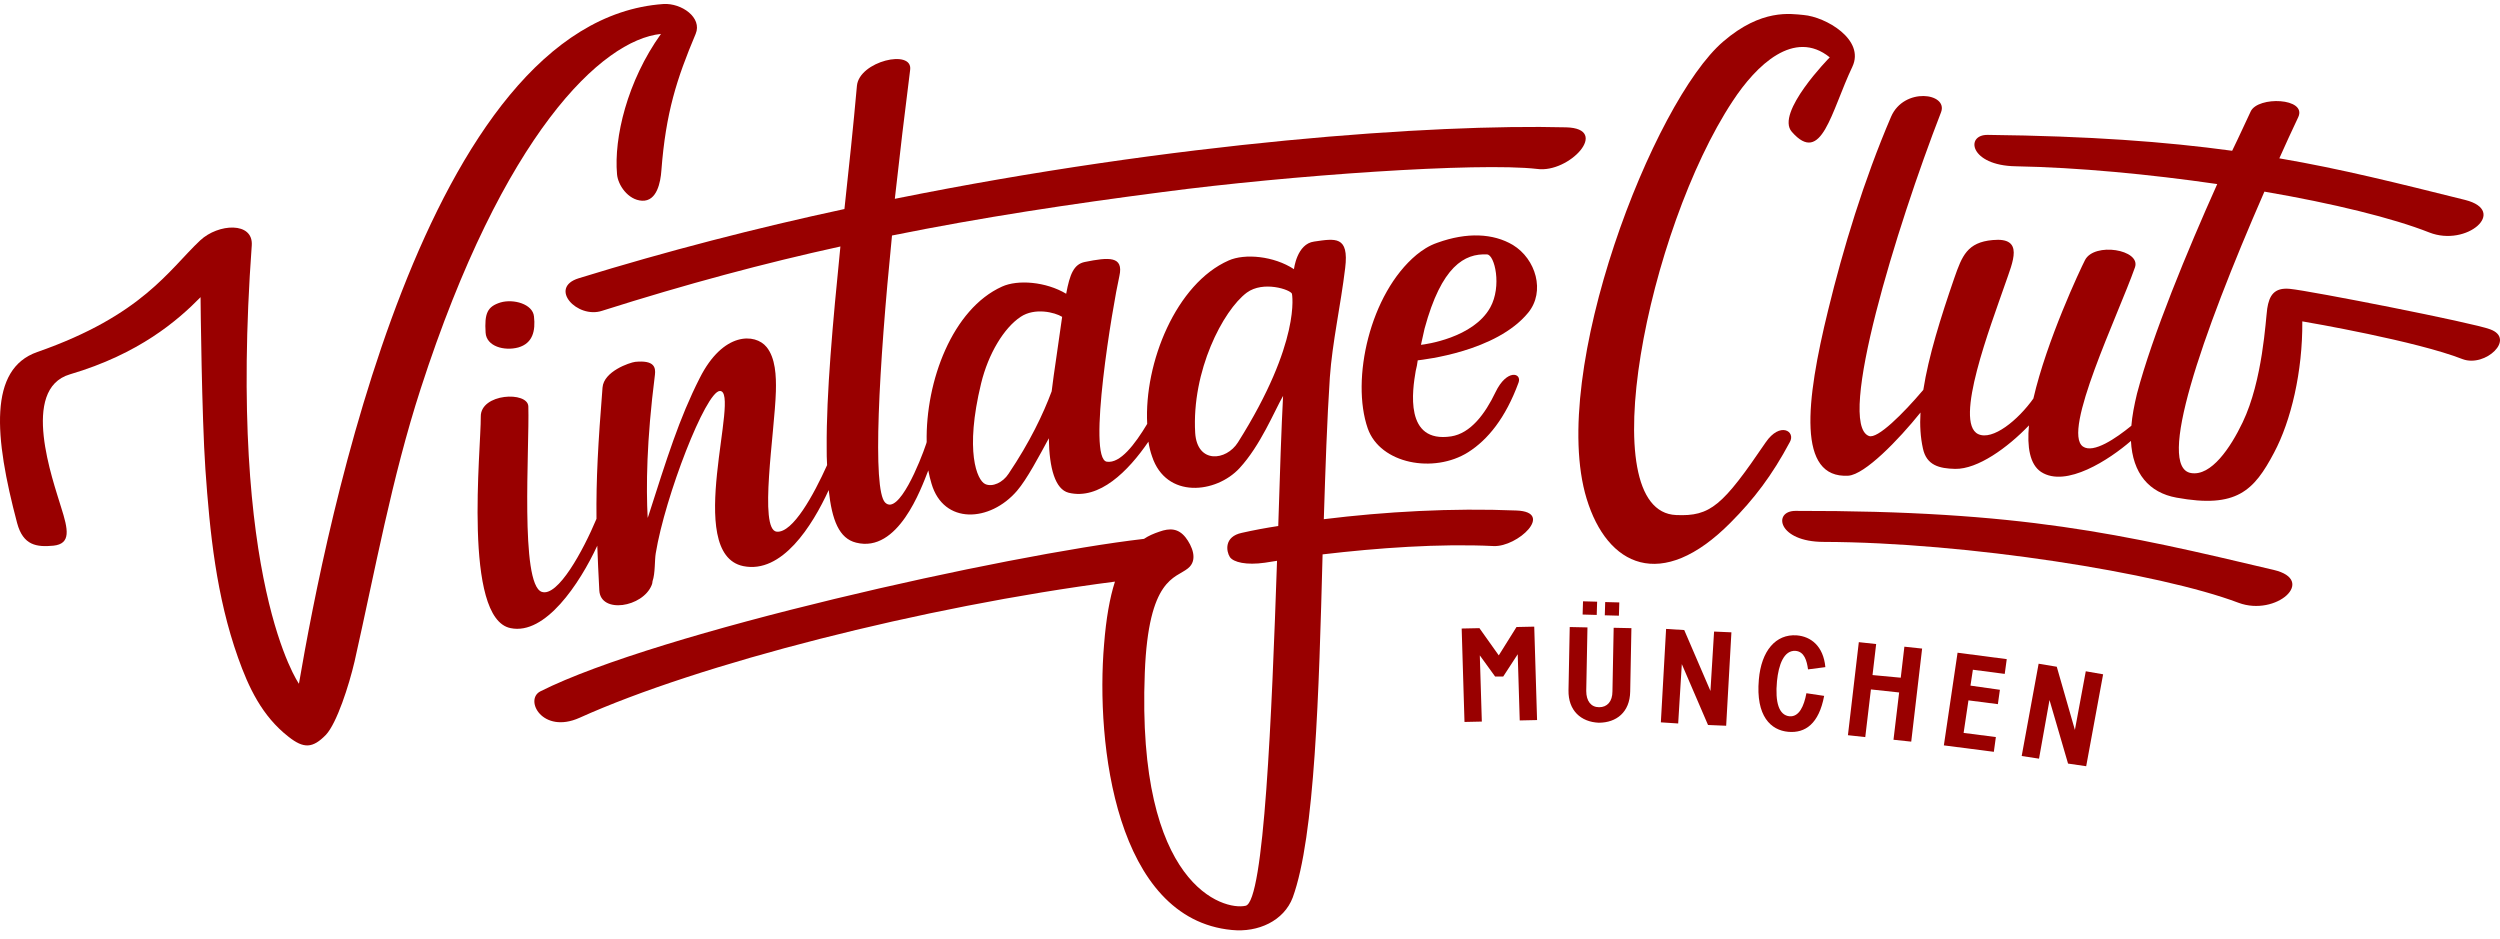
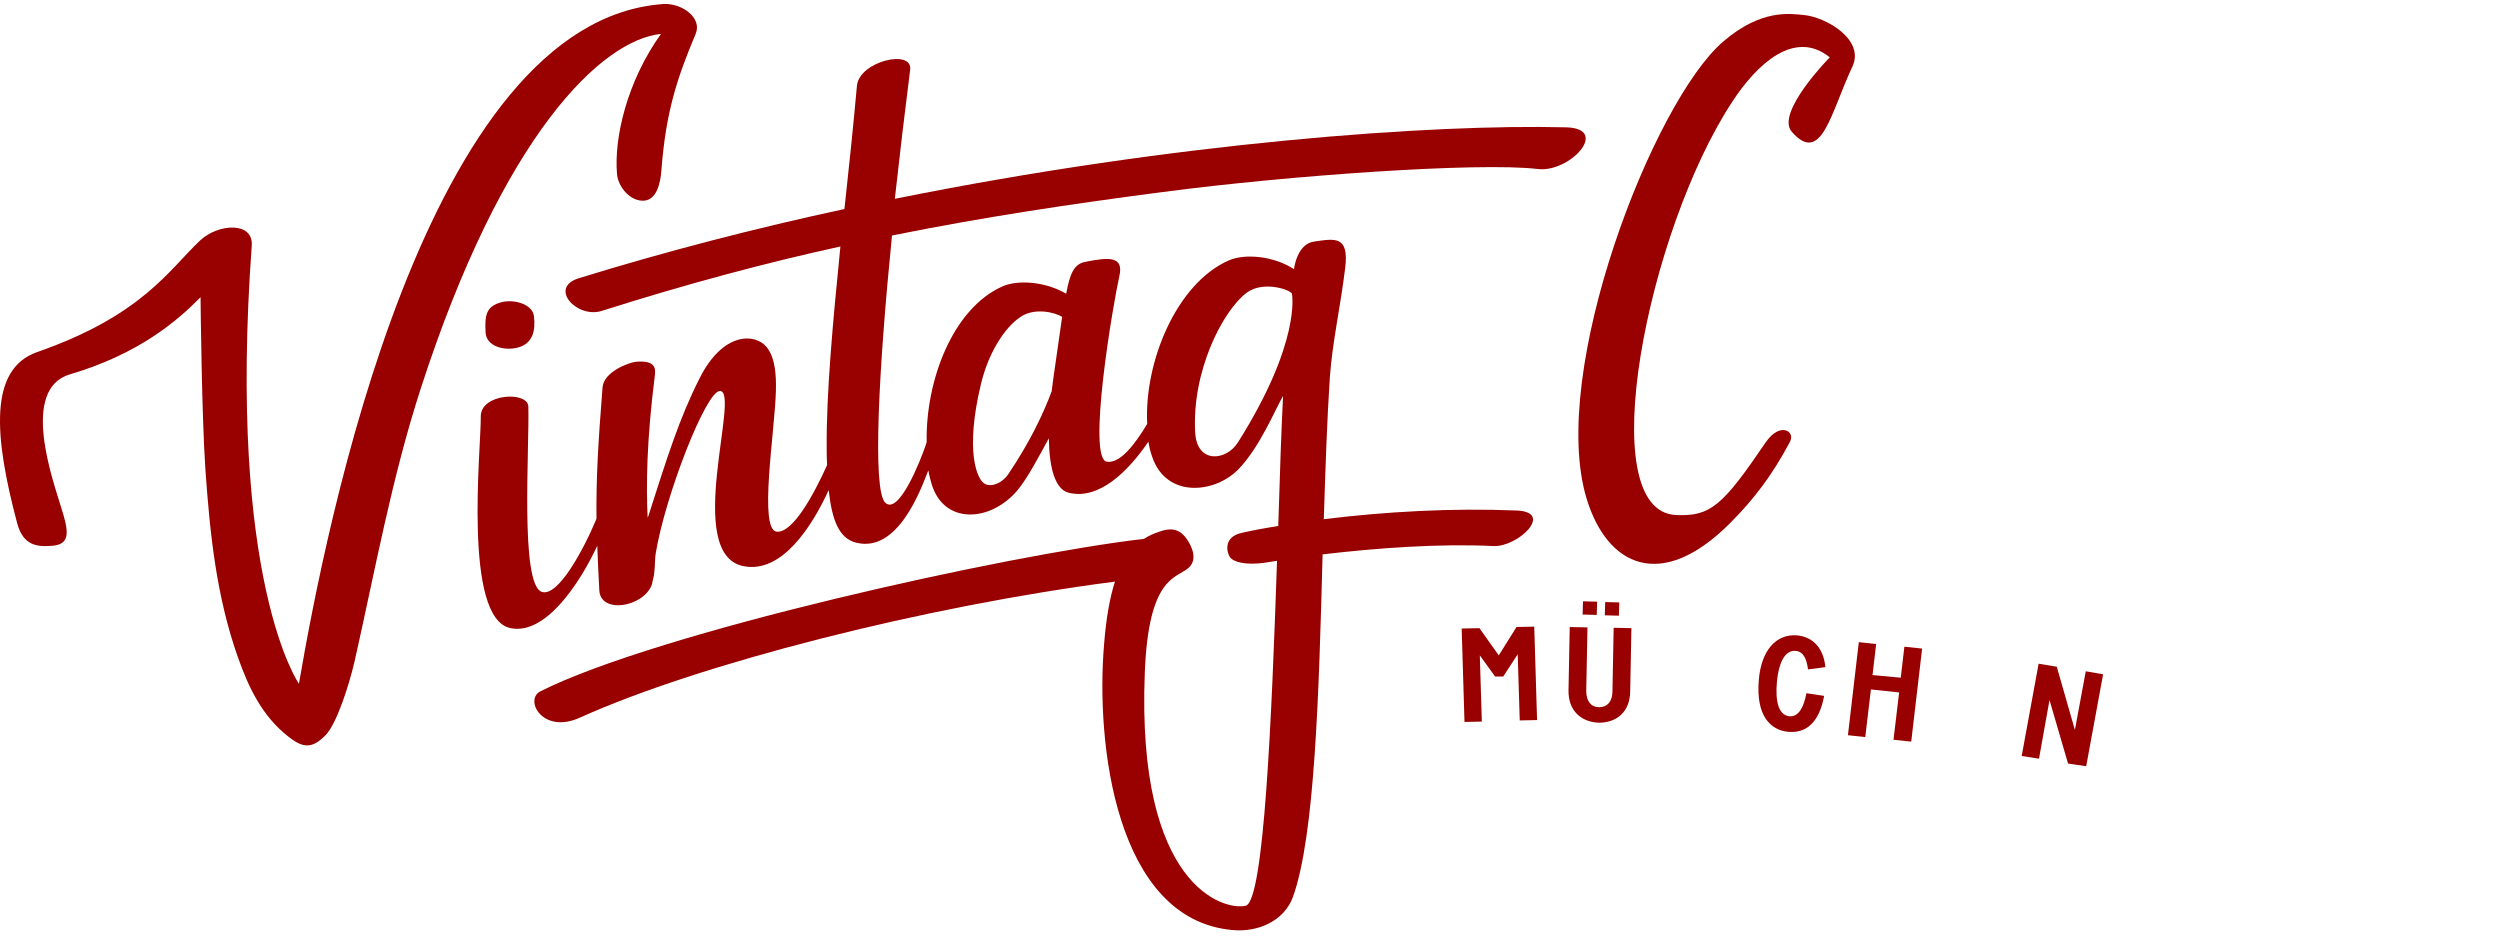
<svg xmlns="http://www.w3.org/2000/svg" width="197" height="74" viewBox="0 0 197 74" fill="none">
  <g clip-path="url(#clip0_1434_3228)">
    <path d="M123.41 10.034C112.925 9.765 92.656 11.196 70.512 15.667C70.894 12.21 71.307 8.752 71.72 5.503C71.942 3.834 67.717 4.818 67.526 6.755C67.24 9.974 66.891 13.253 66.541 16.472C59.615 17.962 52.562 19.78 45.605 21.926C43.19 22.672 45.478 25.145 47.447 24.49C54.119 22.373 60.251 20.734 66.224 19.423C65.62 25.444 65.112 31.047 65.143 35.25C65.143 35.727 65.143 36.204 65.175 36.651C64.127 38.976 62.475 42.016 61.204 41.897C59.774 41.748 61.045 34.087 61.14 30.838C61.172 29.616 61.108 28.216 60.41 27.351C59.52 26.248 56.978 26.129 55.136 29.795C53.516 32.985 52.562 36.084 51.069 40.734C51.069 40.675 51.069 40.705 51.037 40.824C50.91 38.35 50.942 34.773 51.609 29.527C51.673 28.961 51.578 28.365 50.053 28.514C49.608 28.573 47.575 29.259 47.479 30.541C47.13 34.952 46.971 37.724 47.003 40.883C45.954 43.387 43.953 47.083 42.682 46.636C40.966 46.01 41.729 35.339 41.633 32.031C41.602 30.809 37.853 30.988 37.885 32.836C37.916 35.28 36.455 48.752 40.236 49.497C42.968 50.064 45.668 46.01 47.066 43C47.098 44.073 47.161 45.205 47.225 46.517C47.32 48.395 50.656 47.858 51.355 46.099C51.387 46.01 51.419 45.921 51.419 45.801C51.641 45.175 51.578 44.132 51.673 43.596C52.404 39.125 55.612 30.838 56.724 30.809C58.408 30.779 53.833 43.626 58.567 44.609C61.617 45.235 64 41.45 65.302 38.618C65.556 41.002 66.128 42.433 67.463 42.761C70.767 43.596 72.578 38.529 73.149 37.068C73.213 37.426 73.308 37.783 73.403 38.111C74.357 41.36 78.01 41.152 80.139 38.678C80.933 37.754 81.886 35.935 82.649 34.535C82.68 36.919 83.157 38.558 84.205 38.827C86.62 39.423 88.907 37.128 90.496 34.803C90.559 35.22 90.655 35.608 90.782 35.965C91.894 39.333 95.833 38.886 97.676 36.889C99.328 35.101 100.408 32.418 101.107 31.196C100.98 33.581 100.853 37.277 100.726 41.45C99.741 41.599 98.788 41.778 97.866 41.986C96.437 42.284 96.627 43.447 96.913 43.894C97.199 44.311 98.216 44.55 99.677 44.341C99.995 44.281 100.313 44.251 100.63 44.192C100.217 56.323 99.614 71.077 98.152 71.375C96.437 71.763 89.543 69.855 90.21 53.014C90.496 45.503 92.624 45.593 93.609 44.788C94.435 44.132 93.927 43 93.419 42.344C92.847 41.629 92.18 41.599 91.354 41.897C90.909 42.046 90.496 42.225 90.146 42.463C79.313 43.715 51.832 49.825 42.587 54.475C41.284 55.131 42.745 57.873 45.668 56.562C55.04 52.329 72.705 47.798 87.859 45.831C87.446 47.113 87.16 48.752 87.001 50.779C86.334 58.618 87.922 72.418 97.072 73.283C99.137 73.492 101.17 72.568 101.869 70.72C103.617 65.921 103.934 54.565 104.22 43.685C108.541 43.178 113.434 42.821 117.691 43.029C119.597 43.119 122.52 40.347 119.502 40.228C114.419 40.019 109.145 40.317 104.316 40.913C104.443 36.919 104.57 33.074 104.792 29.736C104.983 26.994 105.65 24.043 106 21.122C106.317 18.558 105.205 18.797 103.553 19.035C102.187 19.214 101.965 21.211 101.965 21.211C100.376 20.168 98.089 19.959 96.818 20.526C92.688 22.344 90.146 28.573 90.4 33.402C89.416 35.041 88.272 36.532 87.224 36.383C85.635 36.174 87.7 23.983 88.208 21.748C88.558 20.168 87.382 20.257 85.476 20.645C84.618 20.824 84.301 21.599 84.015 23.148C82.426 22.195 80.202 22.016 78.963 22.582C75.055 24.341 72.927 30.034 73.022 34.833C73.022 34.862 72.99 34.922 72.99 34.952C72.514 36.383 70.798 40.645 69.75 39.602C68.733 38.588 69.242 29.02 70.29 18.558C77.375 17.128 84.301 16.084 91.639 15.13C101.584 13.819 116.484 12.776 121.122 13.312C123.664 13.67 126.936 10.123 123.41 10.034ZM98.248 23.059C99.55 22.105 101.679 22.821 101.806 23.148C101.806 23.148 102.568 26.904 97.549 34.862C96.627 36.323 94.34 36.561 94.181 34.117C93.895 29.229 96.373 24.46 98.248 23.059ZM77.311 30.213C77.883 27.858 79.122 25.831 80.425 24.967C81.537 24.221 83.125 24.609 83.697 24.967C83.57 25.891 83.411 27.023 83.22 28.305C83.093 29.169 82.966 30.034 82.871 30.838C82.204 32.627 81.155 34.833 79.472 37.336C79.027 38.022 78.201 38.409 77.629 38.141C76.993 37.843 76.009 35.578 77.311 30.213Z" fill="#990000" />
    <path d="M52.085 2.672C49.416 6.398 48.368 10.869 48.622 13.73C48.686 14.565 49.48 15.757 50.592 15.817C51.767 15.876 52.053 14.356 52.117 13.432C52.466 8.872 53.324 6.219 54.817 2.672C55.358 1.39 53.706 0.228 52.276 0.317C33.5 1.629 25.684 41.48 23.556 53.88C23.556 53.88 17.901 45.862 19.839 19.334C19.966 17.456 17.202 17.605 15.772 18.946C13.326 21.241 11.229 24.848 2.937 27.739C-0.907 29.081 -0.462 34.386 1.348 41.212C1.825 43 2.905 43.119 4.208 43C5.606 42.851 5.383 41.748 4.811 39.96C4.176 37.844 1.571 30.66 5.51 29.498C10.975 27.888 14.025 25.235 15.804 23.417C15.804 23.805 15.899 32.806 16.185 36.979C16.535 41.987 17.043 46.994 18.758 51.823C19.584 54.148 20.633 56.413 22.73 58.052C23.937 59.006 24.636 58.976 25.684 57.903C26.542 56.979 27.495 54.029 27.94 52.121C29.56 44.938 30.863 37.695 33.15 30.631C39.663 10.511 47.447 3.149 52.085 2.672Z" fill="#990000" />
-     <path d="M179.164 44.908C167.187 42.076 159.308 40.228 141.485 40.258C139.674 40.258 140.087 42.702 143.709 42.702C154.955 42.732 170.173 45.146 176.4 47.501C179.354 48.604 182.595 45.713 179.164 44.908Z" fill="#990000" />
    <path d="M39.442 23.833C38.393 24.161 38.171 24.697 38.266 26.217C38.33 27.29 39.727 27.678 40.839 27.38C41.983 27.052 42.206 26.068 42.078 24.936C41.983 23.952 40.458 23.535 39.442 23.833Z" fill="#990000" />
-     <path d="M111.717 28.395C112.194 28.335 117.912 27.709 120.422 24.639C121.788 22.97 121.026 20.406 119.215 19.303C117.658 18.38 115.593 18.29 113.274 19.125C112.575 19.363 112.067 19.721 111.622 20.078C107.937 23.148 106.444 29.915 107.778 33.76C108.763 36.561 112.988 37.336 115.689 35.637C117.245 34.654 118.643 32.925 119.66 30.153C119.946 29.378 118.738 29.05 117.849 30.898C117.023 32.627 115.879 34.147 114.354 34.386C110.637 34.952 111.304 30.719 111.558 29.229C111.622 28.961 111.686 28.692 111.717 28.395ZM117.182 20.049C117.785 20.078 118.357 22.552 117.436 24.222C116.102 26.636 112.289 27.143 111.971 27.172C112.067 26.725 112.162 26.308 112.257 25.891C113.592 20.973 115.403 19.959 117.182 20.049Z" fill="#990000" />
    <path d="M139.134 34.862C135.734 39.869 134.781 40.704 132.081 40.585C125.377 40.316 129.857 18.081 136.529 7.977C138.403 5.115 141.389 2.254 144.185 4.519C144.185 4.519 139.864 8.901 141.199 10.391C143.55 13.073 144.28 8.811 145.964 5.264C146.981 3.118 143.867 1.33 142.12 1.181C141.103 1.091 138.816 0.674 135.798 3.267C130.302 7.947 121.978 29.318 125.028 39.303C126.648 44.609 130.905 46.695 136.37 41.181C138.212 39.333 139.642 37.455 141.04 34.832C141.516 33.998 140.277 33.193 139.134 34.862Z" fill="#990000" />
-     <path d="M196.226 25.95C194.924 25.443 182.025 22.91 180.437 22.761C179.198 22.641 178.816 23.297 178.658 24.311C178.53 25.205 178.308 29.974 176.72 33.282C175.767 35.279 174.242 37.545 172.653 37.276C169.921 36.829 173.384 26.665 178.435 15.1C183.836 16.024 188.57 17.187 191.429 18.319C194.384 19.482 197.656 16.62 194.257 15.756C188.983 14.445 184.503 13.312 179.611 12.477C180.087 11.404 180.596 10.302 181.104 9.228C181.803 7.708 177.927 7.559 177.355 8.781C176.942 9.646 176.465 10.719 175.894 11.881C170.652 11.166 164.647 10.719 156.641 10.629C154.83 10.6 155.211 13.044 158.833 13.103C163.726 13.193 169.381 13.729 174.718 14.504C172.367 19.75 169.603 26.427 168.396 31.017C168.173 31.941 168.015 32.776 167.951 33.55C166.744 34.534 164.965 35.756 164.139 35.19C162.455 34.027 166.903 24.847 168.237 21.062C168.714 19.661 165.028 19.065 164.298 20.495C163.916 21.241 161.279 26.844 160.231 31.404C159.024 33.103 157.022 34.743 155.878 34.206C153.941 33.282 156.863 25.682 158.007 22.373C158.611 20.614 159.532 18.677 157.022 18.916C155.021 19.094 154.608 20.167 154.004 21.896C152.924 25.026 151.971 28.066 151.558 30.719C149.969 32.597 147.936 34.623 147.269 34.355C144.695 33.372 149.429 17.932 152.956 8.841C153.528 7.321 150.033 6.844 149.016 9.199C146.856 14.236 145.236 19.601 144.06 24.43C142.281 31.673 141.614 37.723 145.649 37.485C146.951 37.395 149.588 34.683 151.335 32.507C151.272 33.521 151.335 34.474 151.526 35.339C151.812 36.68 152.829 36.919 154.068 36.948C155.847 36.978 158.198 35.279 159.882 33.521C159.723 35.22 159.945 36.591 160.835 37.187C162.804 38.469 166.236 36.203 167.919 34.743C168.046 37.306 169.349 38.826 171.509 39.214C176.243 40.078 177.609 38.677 179.198 35.667C180.532 33.163 181.453 29.288 181.422 25.324C181.962 25.413 190.412 26.874 194.066 28.305C195.845 28.96 198.26 26.695 196.226 25.95Z" fill="#990000" />
    <path d="M115.18 49.528L116.578 49.498L118.103 51.644L119.5 49.409L120.898 49.379L121.121 56.741L119.755 56.771L119.596 51.555L118.452 53.313H117.817L116.609 51.644L116.768 56.86L115.402 56.89L115.18 49.528Z" fill="#990000" />
    <path d="M123.598 54.387L123.694 49.41L125.092 49.44L124.996 54.447C124.996 55.252 125.378 55.729 126.013 55.729C126.648 55.729 127.061 55.282 127.061 54.477L127.157 49.469L128.555 49.499L128.459 54.507C128.427 56.116 127.379 56.951 125.981 56.951C124.583 56.891 123.567 55.997 123.598 54.387ZM124.742 47.383L125.854 47.413L125.822 48.456L124.71 48.426L124.742 47.383ZM126.489 47.442L127.601 47.472L127.57 48.516L126.458 48.486L126.489 47.442Z" fill="#990000" />
-     <path d="M131.288 49.559L132.718 49.648L134.783 54.447L135.069 49.767L136.435 49.827L136.022 57.189L134.592 57.129L132.527 52.331L132.241 57.01L130.875 56.921L131.288 49.559Z" fill="#990000" />
    <path d="M138.597 53.553C138.787 51.288 139.931 49.947 141.583 50.066C142.695 50.155 143.68 50.901 143.839 52.57L142.473 52.748C142.377 52.063 142.187 51.348 141.488 51.288C140.566 51.228 140.153 52.391 140.026 53.672C139.867 55.371 140.185 56.355 141.011 56.444C141.774 56.504 142.155 55.64 142.345 54.626L143.743 54.835C143.33 57.041 142.25 57.786 140.916 57.667C139.55 57.547 138.342 56.444 138.597 53.553Z" fill="#990000" />
    <path d="M146.475 50.602L147.841 50.751L147.555 53.195L149.779 53.403L150.065 50.959L151.463 51.108L150.605 58.441L149.207 58.292L149.652 54.566L147.428 54.327L146.983 58.083L145.617 57.934L146.475 50.602Z" fill="#990000" />
-     <path d="M154.256 51.434L158.132 51.94L157.973 53.103L155.463 52.775L155.273 54.027L157.592 54.355L157.433 55.487L155.114 55.189L154.733 57.753L157.274 58.08L157.115 59.243L153.176 58.736L154.256 51.434Z" fill="#990000" />
    <path d="M160.643 52.301L162.073 52.539L163.502 57.517L164.36 52.897L165.726 53.135L164.392 60.378L162.962 60.17L161.501 55.162L160.675 59.782L159.309 59.574L160.643 52.301Z" fill="#990000" />
  </g>
  <defs>
    <clipPath id="clip0_1434_3228">
      <rect width="197" height="73" fill="white" transform="translate(0 0.312)" />
    </clipPath>
  </defs>
</svg>